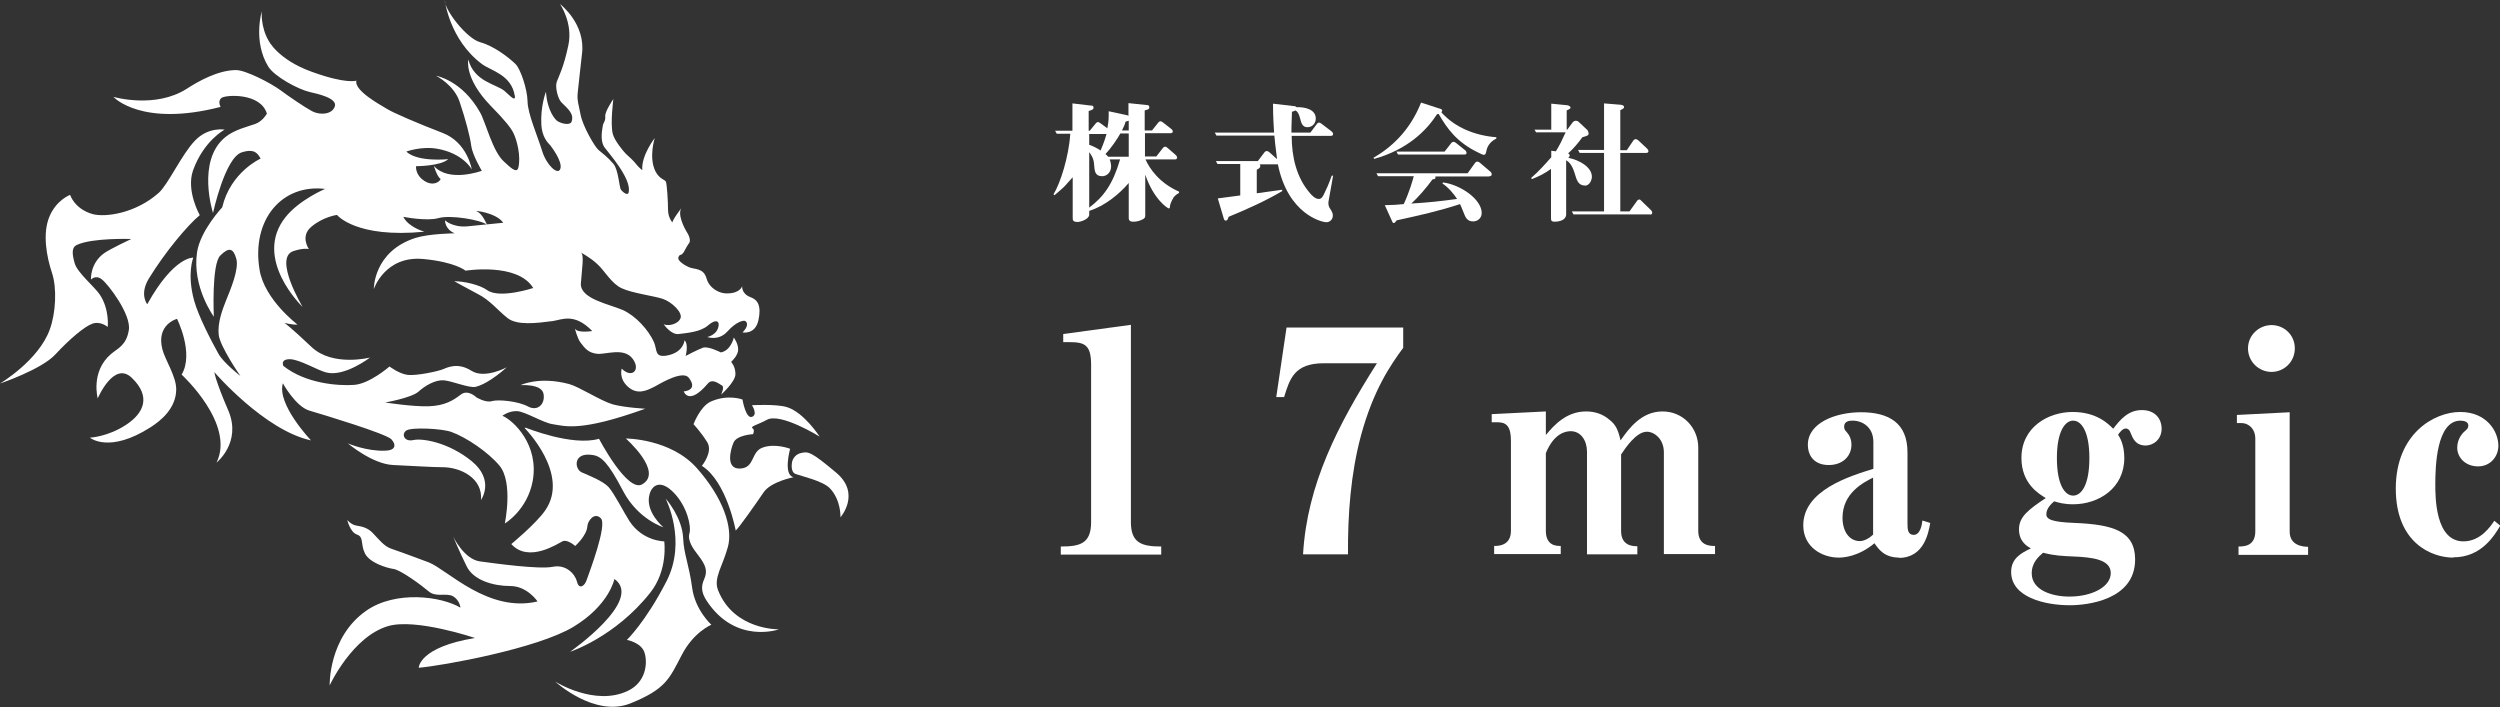
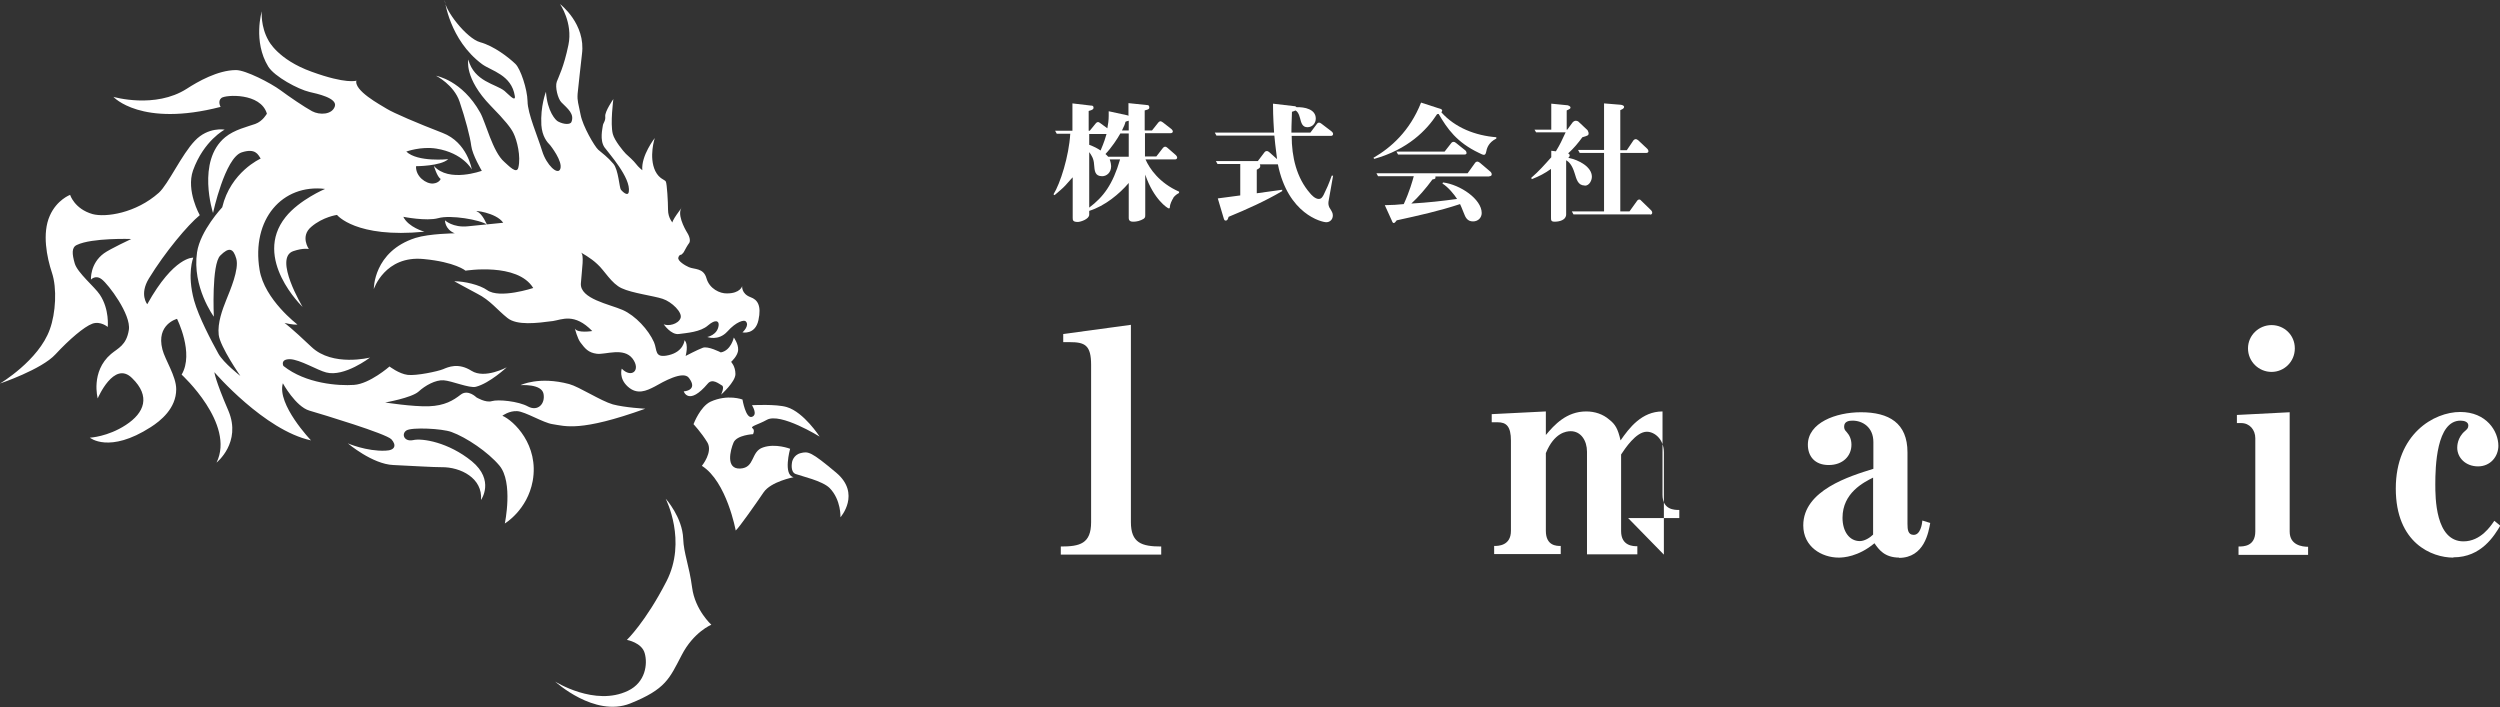
<svg xmlns="http://www.w3.org/2000/svg" id="_レイヤー_2" viewBox="0 0 92.36 26.12">
  <rect x="0" y="0" width="92.36" height="26.12" fill="#333333" stroke="none" />
  <defs>
    <style>.cls-1{fill:#fff;}</style>
  </defs>
  <g id="_レイヤー_2-2">
    <path class="cls-1" d="M13.17,2.96c-.12.38.88.91,1.12,1.06.24.15,1.15.54,2.06.89.92.35,1.08,1.35,1.08,1.35,0,0-.32-.61-1.31-.77-.57-.09-1.11.11-1.11.11.42.4,1.55.28,1.55.28-.28.26-1.19.26-1.19.26-.02.38.37.66.63.64.23-.02.28-.17.28-.17-.13-.07-.25-.48-.25-.48.55.63,1.77.18,1.77.18,0,0-.35-.59-.39-.92-.04-.33-.22-1.01-.43-1.63-.21-.63-.87-.96-.87-.96,0,0,.96.16,1.63,1.36.2.35.46,1.45.89,1.82.16.14.46.47.52.21.1-.41-.05-1.01-.18-1.27-.09-.19-.31-.47-.84-1.01-.99-1.02-.83-1.71-.83-1.71.22.82,1.02.9,1.34,1.16.11.09.42.44.38.19-.12-.79-.87-.93-1.21-1.18-1.21-.9-1.38-2.37-1.38-2.37-.02.35.8,1.42,1.31,1.56.51.14,1.05.56,1.3.8.19.18.44.93.45,1.38,0,.45.38,1.31.54,1.84.16.52.58.91.67.66.1-.28-.37-.87-.37-.87-.12-.12-.3-.33-.33-.75-.04-.7.17-1.23.17-1.23.05.73.36,1.06.45,1.1.23.12.45.11.49.02.12-.3-.13-.49-.37-.73-.13-.13-.24-.57-.17-.76.07-.19.26-.54.43-1.36.17-.82-.31-1.51-.31-1.51,0,0,.96.73.81,1.85-.04.33-.13,1.18-.16,1.46-.02.28.03.36.11.78.08.42.51,1.16.65,1.29.15.13.35.27.56.52.19.22.22.89.28.96.13.15.27.22.29.08.09-.52-.76-1.45-.9-1.65-.18-.27-.07-.69-.06-.79.01-.11.11-.18.09-.35-.02-.18.3-.64.3-.64,0,0-.12.91-.02,1.29.06.24.39.64.48.73.1.09.3.27.38.38.08.11.23.23.23.23-.05-.54.46-1.19.46-1.19,0,0-.23.7.02,1.22.15.3.35.31.39.39.04.09.08.73.08,1.04,0,.31.18.49.18.49-.11-.01.35-.6.35-.6-.23.23.08.8.18.96.1.16.12.31.07.38-.05.06-.15.24-.18.3-.02.06-.11.13-.11.13,0,0-.08-.01-.11.11-.03.12.25.29.39.35.2.09.54.02.65.41.11.39.5.57.76.56.49,0,.56-.27.56-.27,0,0-.04.28.31.41.25.09.41.3.29.85-.12.55-.59.45-.59.45,0,0,.28-.25.12-.41-.06-.06-.35.01-.68.38-.33.36-.74.2-.74.2,0,0,.38-.07.42-.43.02-.16-.11-.24-.39,0-.28.25-.79.28-1.08.32-.29.04-.56-.36-.56-.36.17.08.53,0,.62-.22.09-.21-.32-.61-.66-.72-.33-.11-1.13-.21-1.51-.39-.38-.17-.64-.66-.9-.89-.25-.24-.61-.43-.61-.43.13.08.04.58,0,1.14-.04.57,1.06.77,1.54.98.48.21.96.74,1.16,1.19.13.29,0,.61.55.48.55-.13.58-.55.58-.55.16.16.04.58.04.58,0,0,.44-.23.63-.3.19-.08.67.17.67.17.38-.07.48-.55.48-.55,0,0,.17.23.16.45,0,.22-.26.45-.26.45,0,0,.16.16.16.45,0,.29-.53.76-.53.76,0,0,.14-.29.03-.34-.11-.06-.35-.27-.52-.07-.71.84-.89.29-.89.29,0,0,.55-.03.19-.5-.21-.28-.96.15-1.26.32-.31.16-.65.32-1,0-.34-.31-.22-.66-.22-.66.36.37.72.06.4-.37-.33-.43-1-.14-1.32-.18-.32-.04-.44-.2-.6-.41-.12-.15-.21-.52-.21-.52.1.18.64.09.64.09-.66-.68-1.12-.42-1.45-.37-.6.08-1.33.17-1.68-.11-.37-.29-.64-.66-1.12-.9-.23-.12-.85-.46-.85-.46.37,0,.94.13,1.22.33.46.33,1.7-.08,1.7-.08-.58-.95-2.5-.64-2.5-.64,0,0-.38-.32-1.55-.43-1.43-.14-1.84,1.11-1.84,1.11,0,0-.02-1.39,1.54-1.89.51-.16,1.45-.17,1.45-.17-.37-.15-.36-.48-.36-.48,0,0,.29.28.85.22.28-.03,1.3-.13,1.3-.13-.25-.38-1.16-.48-.96-.41.19.07.36.48.36.48-.24-.18-1.35-.37-1.8-.24-.44.12-1.29-.05-1.29-.05.19.39.78.55.78.55-2.54.25-3.23-.62-3.23-.62,0,0-.52.07-.95.44-.42.35-.09.82-.09.82,0,0-.2-.05-.58.08-.73.26.35,2.06.35,2.06,0,0-1.86-1.78-.63-3.32.51-.64,1.46-1.04,1.46-1.04-1.58-.19-2.73,1.12-2.42,2.99.18,1.1,1.4,2.02,1.4,2.02-.17.02-.48-.06-.48-.06,0,0,.22.15,1,.89.78.74,2.16.39,2.16.39,0,0-.95.73-1.62.55-.32-.08-.97-.48-1.34-.49-.37,0-.24.25-.24.25.83.66,2.04.74,2.61.7.58-.04,1.31-.68,1.31-.68,0,0,.35.27.67.31.32.04,1.12-.13,1.31-.21.19-.08.56-.25,1.05.06.49.31,1.3-.13,1.3-.13,0,0-.63.59-1.14.72-.24.06-.89-.22-1.19-.24-.3-.02-.68.19-.93.42-.26.23-1.23.4-1.23.4,0,0,1.02.16,1.61.14.59-.02.91-.22,1.18-.43.27-.21.58.1.58.1,0,0,.34.21.57.14.23-.07.98,0,1.34.2.36.19.64-.1.57-.47-.07-.38-.85-.32-.85-.32,0,0,.68-.34,1.8-.04.37.1,1.16.62,1.61.75.45.12,1.2.16,1.2.16-2.42.87-2.96.64-3.43.57-.34-.05-1-.46-1.3-.48-.3-.02-.55.17-.55.17.42.18,1.36,1.08,1.12,2.41-.2,1.08-1.03,1.57-1.03,1.57,0,0,.32-1.52-.2-2.14-.42-.5-1.22-1.04-1.77-1.24-.35-.13-1.46-.18-1.66-.06-.2.12-.1.43.24.36.34-.08,1.31.08,2.17.78.86.71.34,1.43.34,1.43.07-.8-.75-1.22-1.46-1.21-.33,0-.93-.04-1.78-.08-.77-.03-1.68-.8-1.68-.8,0,0,.69.3,1.39.27.37-.01.41-.21.22-.42-.2-.21-2.52-.91-3.03-1.06-.51-.15-.98-1.01-.98-1.01-.23.78,1.04,2.11,1.04,2.11-1.72-.37-3.57-2.52-3.57-2.52,0,0,.02.27.52,1.43.49,1.17-.44,1.91-.44,1.91.7-1.43-1.29-3.25-1.29-3.25.47-.79-.17-2.06-.17-2.06,0,0-.78.2-.54,1.13.1.39.51.99.51,1.47,0,.71-.58,1.17-.94,1.4-1.54.99-2.25.39-2.25.39,0,0,.66-.03,1.33-.47.69-.45.92-1.06.23-1.73-.67-.67-1.27.75-1.27.75,0,0-.27-.99.49-1.64.26-.22.57-.32.66-.89.09-.57-.76-1.69-1-1.87-.23-.18-.4.01-.4.01,0,0-.04-.59.48-.97.22-.16,1.01-.53,1.01-.53,0,0-1.45-.05-2.01.22-.2.09-.18.33-.08.68.1.35.74.87.93,1.16.36.54.29,1.19.29,1.19,0,0-.27-.23-.57-.12-.3.11-.85.58-1.36,1.13-.51.56-2.05,1.08-2.05,1.08,0,0,1.43-.85,1.84-2,.22-.6.27-1.52.08-2.09-.19-.57-.37-1.46-.08-2.11.26-.59.75-.77.75-.77,0,0,.16.52.83.71.48.13,1.6-.03,2.45-.79.35-.32.84-1.41,1.33-1.92.49-.52,1.1-.41,1.1-.41,0,0-.77.4-1.17,1.51-.26.75.25,1.65.25,1.65-.44.36-1.28,1.36-1.88,2.34-.36.59-.06.95-.06.95.99-1.78,1.7-1.72,1.7-1.72,0,0-.24.59.03,1.58.17.61.64,1.5.9,1.97.19.34.81.82.81.82,0,0-.75-1.08-.8-1.52-.05-.44.14-.94.28-1.29.14-.35.48-1.13.37-1.52-.11-.39-.27-.44-.59-.12-.33.32-.24,2.26-.24,2.26,0,0-.81-1.1-.62-2.38.12-.8.93-1.66.93-1.66.31-1.31,1.42-1.8,1.42-1.8-.1-.16-.2-.39-.7-.23-.62.2-1.06,2.24-1.06,2.24,0,0-.62-1.92.45-2.8.34-.28.83-.39,1.11-.49.28-.1.43-.38.43-.38-.23-.78-1.53-.7-1.68-.58-.15.12-.03.33-.03.33-2.94.76-3.96-.37-3.96-.37,0,0,1.54.45,2.71-.3.4-.26,1.15-.69,1.82-.69.35,0,1.27.47,1.65.75.28.21.88.62,1.16.77.28.15.74.13.84-.18.1-.31-.67-.47-.93-.53-.43-.1-1.3-.57-1.53-.94-.57-.93-.24-2.04-.24-2.04,0,0-.05.56.25,1.08,0,0,.34.7,1.59,1.15,1.29.47,1.66.33,1.66.33" />
-     <path class="cls-1" d="M23.75,9.06s-.27-.59-.54-.66c-.27-.08-.63-.13-.74-.26,0,0,.15.43.31.55.17.12.36.1.49.17.17.08.48.21.48.21Z" />
-     <path class="cls-1" d="M19.42,15.8s1.72.7,2.71.41c0,0,1.05,2.01,1.6,1.68.79-.46-.61-1.69-.61-1.69,0,0,1.65,0,2.62,1.09.97,1.09,1.35,2.2,1.15,2.92-.2.73-.54,1.15-.36,1.6.59,1.48,2.25,1.44,2.25,1.44,0,0-1.6.57-2.67-1.05-.22-.33-.2-.56-.1-.79.15-.33.06-.54-.24-.93-.14-.18-.38-.5-.3-.77.08-.27-.09-1-.57-1.5-.5-.52-.81-.28-.9.04-.19.65.51,1.23.51,1.23,0,0-.94-.29-1.49-1.34-.55-1.05-.8-1.28-1.12-1.33-.74-.12-.68.52-.41.64.27.12.77.31.99.54.21.23.59.98.78,1.27.49.74,1.28.74,1.28.74,0,0,.15,1.06-.52,1.9-1.3,1.64-2.96,2.18-2.96,2.18,0,0,2.74-1.91,1.64-2.69,0,0-.19.97-1.52,1.77-1.33.8-4.8,1.43-5.71,1.51,0,0,0-.76,2.08-1.1,0,0-2.19-.74-3.21-.44-1.33.39-2.16,2.19-2.16,2.19,0,0-.05-1.77,1.34-2.75,1.09-.77,2.79-.54,3.49-.12,0,0-.02-.27-.27-.42-.25-.14-.63.05-.9-.18-.27-.23-1.03-.79-1.3-.83-.27-.04-.89-.23-1.06-.58-.17-.35-.03-.6-.29-.69-.26-.09-.36-.54-.36-.54,0,0,.14.18.35.21.21.03.42.09.59.27.24.25.42.49.68.58.53.18,1.28.47,1.4.51.69.28,2.19,1.87,4.01,1.44,0,0-.38-.57-1.01-.57-.62,0-1.36-.21-1.61-.73-.26-.52-.5-1.1-.5-1.1,0,0,.4.84.99.92.59.08,2.18.3,2.69.2.5-.1.83.27.9.56.07.28.28.17.36-.09.09-.26.76-2.01.52-2.26-.24-.25-.49.1-.5.29-.02.35-.45.73-.45.73,0,0-.29-.26-.47-.17-.17.08-1.25.81-1.89.1,0,0,.91-.75,1.25-1.24.94-1.34-.76-3.05-.76-3.05Z" />
    <path class="cls-1" d="M25.63,15.65s.24-.63.62-.81c.64-.29,1.18-.08,1.18-.08,0,0,.12.72.35.64.23-.08,0-.43,0-.43,0,0,.9-.05,1.29.07.63.19,1.21,1.09,1.21,1.09,0,0-1.45-.9-1.95-.62-.3.17-.63.24-.53.31.1.07.02.22.02.22,0,0-.6.03-.72.31-.12.28-.3.99.25.96.55-.03.38-.63.84-.78.46-.16,1,.05,1,.05,0,0-.27.97.13,1.05,0,0-.84.16-1.11.56-.27.4-.91,1.31-1.03,1.41,0,0-.33-1.81-1.25-2.39,0,0,.42-.51.2-.87-.22-.36-.51-.67-.51-.67Z" />
    <path class="cls-1" d="M29.26,17.09s-.07.34.13.42c.21.08.99.25,1.26.52.43.44.4,1.08.4,1.08,0,0,.77-.87-.16-1.65-.93-.78-1.03-.79-1.31-.72-.28.07-.32.34-.32.34Z" />
    <path class="cls-1" d="M24.6,18.44s.79,1.55.02,3.04c-.77,1.5-1.46,2.16-1.46,2.16,0,0,.56.1.66.5.11.39.03,1.07-.62,1.38-1.22.59-2.69-.34-2.69-.34,0,0,1.45,1.33,2.77.81,1.32-.53,1.45-.92,1.9-1.78.44-.86,1.1-1.13,1.1-1.13,0,0-.6-.54-.71-1.37-.11-.83-.31-1.26-.33-1.81-.03-.79-.64-1.47-.64-1.47Z" />
    <path class="cls-1" d="M43.35,7.31c-.06.09-.13.25-.13.33,0,.03,0,.06-.04.06s-.56-.33-.87-1.25v1.49c0,.08,0,.13-.15.19-.13.06-.27.06-.3.06-.16,0-.16-.1-.16-.15v-1.28c-.34.4-.88.85-1.46,1.03v.14c0,.17-.33.27-.42.27-.19,0-.19-.07-.19-.16v-1.49s-.05.05-.27.3c-.09.1-.26.24-.4.36l-.04-.03c.25-.4.57-1.4.62-2.24h-.5l-.06-.11h.64v-1.01l.68.08c.06,0,.1.01.1.08,0,.05-.03.08-.18.12v.73h.04l.22-.27s.04-.05.08-.05c.03,0,.04,0,.09.04l.26.19c.03-.16.05-.3.05-.46,0-.08,0-.12,0-.17l.69.15s.03.01.04.02v-.47l.67.07c.05,0,.1,0,.1.1,0,.07-.12.08-.17.1v.74h.27l.23-.29s.04-.05.08-.05c.02,0,.03,0,.09.04l.32.25s.05.05.05.08c0,.05-.04.07-.08.07h-.95v.86h.42l.24-.31s.04-.05.08-.05.05.01.09.04l.31.27s.05.05.05.09c0,.04-.03.07-.08.07h-1.09c.15.34.51.87,1.24,1.19v.05c-.06.03-.14.08-.21.17ZM40.24,4.95v.4c.19.07.3.13.42.21.13-.3.19-.5.22-.61h-.64ZM41,5.9c.04.11.05.2.05.24,0,.24-.17.37-.33.37-.27,0-.28-.19-.3-.43-.01-.22-.1-.35-.18-.46v2.05c.52-.39.87-.85,1.14-1.78h-.38ZM41.7,4.93h-.31c-.11.2-.33.53-.55.76.05.04.07.07.1.1h.76v-.86ZM41.7,4.46c-.07.02-.09.02-.12.04-.02.09-.05.16-.13.32h.25v-.36Z" />
    <path class="cls-1" d="M49.08,7.45c-.01.08,0,.14.03.21.1.16.13.21.13.3,0,.16-.12.25-.24.25-.17,0-1.42-.3-1.79-2.14t-.03,0h-.64s.02.03.02.06c0,.07-.04.09-.13.14v.87c.15-.02.81-.11.94-.13v.05c-.63.37-1.3.67-1.98.95-.03.1-.05.14-.11.14-.05,0-.06-.05-.07-.08l-.22-.74c.13-.01.71-.1.83-.11v-1.16h-.84l-.06-.11h1.55l.25-.33s.03-.04.08-.04c.04,0,.06.02.09.04l.29.26c-.06-.46-.09-.74-.1-.87h-2.14l-.06-.11h2.19c-.04-.63-.04-.89-.04-1.07l.77.09c.07,0,.07.02.1.04.29-.01.71.07.71.42,0,.17-.12.32-.31.32s-.23-.17-.27-.33c-.05-.19-.1-.25-.17-.29-.04.02-.06.03-.13.05,0,.19-.02.42-.02.77h.7l.24-.32s.03-.05.08-.05c.03,0,.05.01.09.04l.38.29s.05.04.05.09-.04.07-.08.07h-1.45c0,.78.18,1.55.68,2.12.04.05.18.21.32.21.1,0,.14-.08.18-.15.12-.25.17-.35.3-.71h.05s-.17.96-.17.96Z" />
    <path class="cls-1" d="M54.92,5.55c-.03.13-.04.17-.1.17-.04,0-.1-.03-.18-.07-.82-.39-1.17-.89-1.49-1.44-.03,0-.03,0-.06.01-.39.6-1.08,1.3-2.32,1.65l-.03-.04c.64-.37,1.34-.98,1.76-2.04l.74.24s.04.03.04.04c0,.04-.02.06-.03.08.51.57,1.26.86,2.03.92v.05c-.29.14-.34.36-.36.42ZM55.01,6.52h-1.98c.01.09-.01.09-.11.11-.24.33-.52.65-.78.89.66-.04,1.1-.09,1.69-.17-.11-.17-.32-.43-.54-.57l.02-.04c.64.08,1.43.62,1.43,1.13,0,.17-.13.31-.32.31-.21,0-.28-.14-.35-.33-.06-.16-.1-.24-.13-.31-.79.26-1.52.42-2.34.6-.04.06-.08.1-.11.1-.03,0-.05-.03-.08-.11l-.25-.55c.21,0,.55-.02.7-.04.22-.48.32-.85.37-1.03h-1.32l-.06-.11h3.37l.28-.39s.03-.04.08-.04c.03,0,.06.02.09.04l.4.34s.04.04.04.09c0,.05-.04.07-.08.07ZM54.06,5.71h-2.41l-.06-.11h1.78l.25-.32s.03-.04.08-.04c.03,0,.05.01.09.04l.35.28s.04.04.04.09c0,.06-.05.06-.12.06Z" />
    <path class="cls-1" d="M58.53,6.85c-.23,0-.29-.23-.35-.43-.1-.34-.23-.45-.32-.5v2c0,.21-.25.27-.42.27-.14,0-.14-.05-.14-.16v-1.79c-.22.16-.43.27-.71.38l-.02-.05c.28-.24.49-.48.74-.76v-.24l.17.02c.17-.28.21-.38.36-.7h-1.09l-.06-.1h.62v-.96l.61.06s.1.03.1.08c0,.04-.01.05-.14.11v.71h.02l.2-.27s.05-.06.12-.06c.03,0,.09.02.11.05l.32.3s.04.08.04.11c0,.08-.02.09-.23.15-.17.23-.32.41-.53.6.02,0,.06.03.06.07,0,.03,0,.04-.05.09.4.08.87.34.87.7,0,.13-.09.33-.26.33ZM60.97,7.92h-2.84l-.06-.11h1.19v-2.16h-.9l-.06-.11h.96v-1.72l.61.05s.13.01.13.08-.1.1-.14.12v1.48h.24l.25-.37s.04-.04.08-.04c.03,0,.06.02.09.04l.34.32s.04.04.04.09c0,.04-.04.06-.08.06h-.96v2.16h.34l.28-.39s.03-.05.08-.05c.03,0,.06.02.08.05l.36.35s.04.04.04.09c0,.05-.04.07-.08.07Z" />
    <path class="cls-1" d="M39.19,20.49v-.3c.7,0,1.12-.1,1.12-.9v-5.81c0-.73-.23-.84-.79-.84h-.24v-.3l2.5-.34v7.29c0,.77.4.9,1.12.9v.3h-3.72Z" />
-     <path class="cls-1" d="M50.28,16.09c-.38,1.42-.49,2.91-.48,4.39h-1.66c.15-2.59,1.29-4.79,2.73-7.06h-1.96c-1.09,0-1.26.57-1.47,1.25h-.29l.38-2.57h4.31v.75c-.47.64-1.1,1.55-1.56,3.24Z" />
-     <path class="cls-1" d="M61.47,20.49v-3.78c0-.48-.34-.76-.63-.76-.4,0-.81.63-.95.84v2.83c0,.56.46.56.6.56v.3h-1.86v-3.79c0-.42-.23-.76-.6-.76-.16,0-.61.05-.92.81v2.87c0,.56.4.56.55.56v.3h-2.46v-.3c.14,0,.62,0,.62-.56v-3.33c0-.53-.17-.68-.49-.68h-.22v-.3l2-.1v.87c.31-.37.76-.87,1.49-.87.32,0,.62.1.85.3.23.18.32.34.42.77.32-.46.78-1.07,1.55-1.07s1.32.62,1.32,1.33v3.08c0,.56.45.56.62.56v.3h-1.89Z" />
+     <path class="cls-1" d="M61.47,20.49v-3.78c0-.48-.34-.76-.63-.76-.4,0-.81.63-.95.84v2.83c0,.56.46.56.6.56v.3h-1.86v-3.79c0-.42-.23-.76-.6-.76-.16,0-.61.05-.92.81v2.87c0,.56.4.56.55.56v.3h-2.46v-.3c.14,0,.62,0,.62-.56v-3.33c0-.53-.17-.68-.49-.68h-.22v-.3l2-.1v.87c.31-.37.76-.87,1.49-.87.32,0,.62.1.85.3.23.18.32.34.42.77.32-.46.78-1.07,1.55-1.07v3.08c0,.56.45.56.62.56v.3h-1.89Z" />
    <path class="cls-1" d="M70.17,20.6c-.55,0-.76-.3-.92-.53-.6.5-1.15.53-1.32.53-.63,0-1.31-.4-1.31-1.19,0-1.3,1.72-1.82,2.59-2.09v-.99c0-.55-.4-.79-.77-.79-.12,0-.31.02-.31.22,0,.08.02.13.1.21.09.1.17.25.17.46,0,.42-.32.75-.84.75s-.77-.33-.77-.75c0-.81,1.03-1.2,1.96-1.2,1.04,0,1.72.4,1.72,1.48v2.64c0,.22.02.41.23.41.25,0,.31-.4.32-.53l.29.09c-.06.33-.21,1.29-1.16,1.29ZM69.21,17.64c-.36.18-1.14.57-1.14,1.49,0,.5.25.86.64.86.17,0,.37-.12.49-.24v-2.11Z" />
-     <path class="cls-1" d="M79.29,16.46c-.4,0-.49-.25-.6-.52-.02-.06-.09-.11-.15-.11-.12,0-.22.13-.29.23.07.11.23.37.23.86,0,1.12-.95,1.71-1.89,1.71-.34,0-.54-.06-.7-.11-.09.08-.29.25-.29.48,0,.18.19.29,1.07.32,1.39.06,2.21.3,2.21,1.35,0,1.51-1.8,1.69-2.41,1.69-.94,0-2.17-.3-2.17-1.23,0-.5.37-.7.73-.87-.16-.09-.44-.26-.44-.71s.34-.72.99-1.15c-.25-.15-.9-.53-.9-1.48,0-1.14.99-1.7,1.89-1.7s1.33.45,1.5.62c.25-.32.54-.69,1.06-.69s.73.36.73.68c0,.41-.31.63-.6.63ZM76.63,20.56c-.45-.02-.73-.03-1.15-.14-.16.14-.42.36-.42.76,0,.63.76.86,1.39.86.84,0,1.53-.36,1.53-.87s-.71-.58-1.34-.61ZM76.59,15.54c-.29,0-.6.38-.6,1.38s.3,1.39.6,1.39.6-.38.6-1.39-.31-1.38-.6-1.38Z" />
    <path class="cls-1" d="M82.7,20.49v-.3c.18,0,.62,0,.62-.56v-3.44c0-.31-.21-.56-.52-.56h-.16v-.3l1.95-.1v4.41c0,.5.46.56.68.56v.3h-2.57ZM83.92,13.74c-.47,0-.87-.38-.87-.87s.41-.86.87-.86.86.36.86.86-.4.87-.86.87Z" />
    <path class="cls-1" d="M90.63,20.6c-.78,0-2.12-.53-2.12-2.55s1.41-2.83,2.38-2.83,1.41.71,1.41,1.25c0,.39-.29.76-.75.76s-.77-.32-.77-.69c0-.05,0-.37.28-.61.08-.07.13-.11.13-.21,0-.14-.16-.18-.29-.18-.89,0-.93,1.71-.93,2.35,0,.48,0,2.11,1.04,2.11.64,0,1.01-.57,1.14-.76l.22.18c-.22.37-.7,1.17-1.73,1.17Z" />
  </g>
</svg>